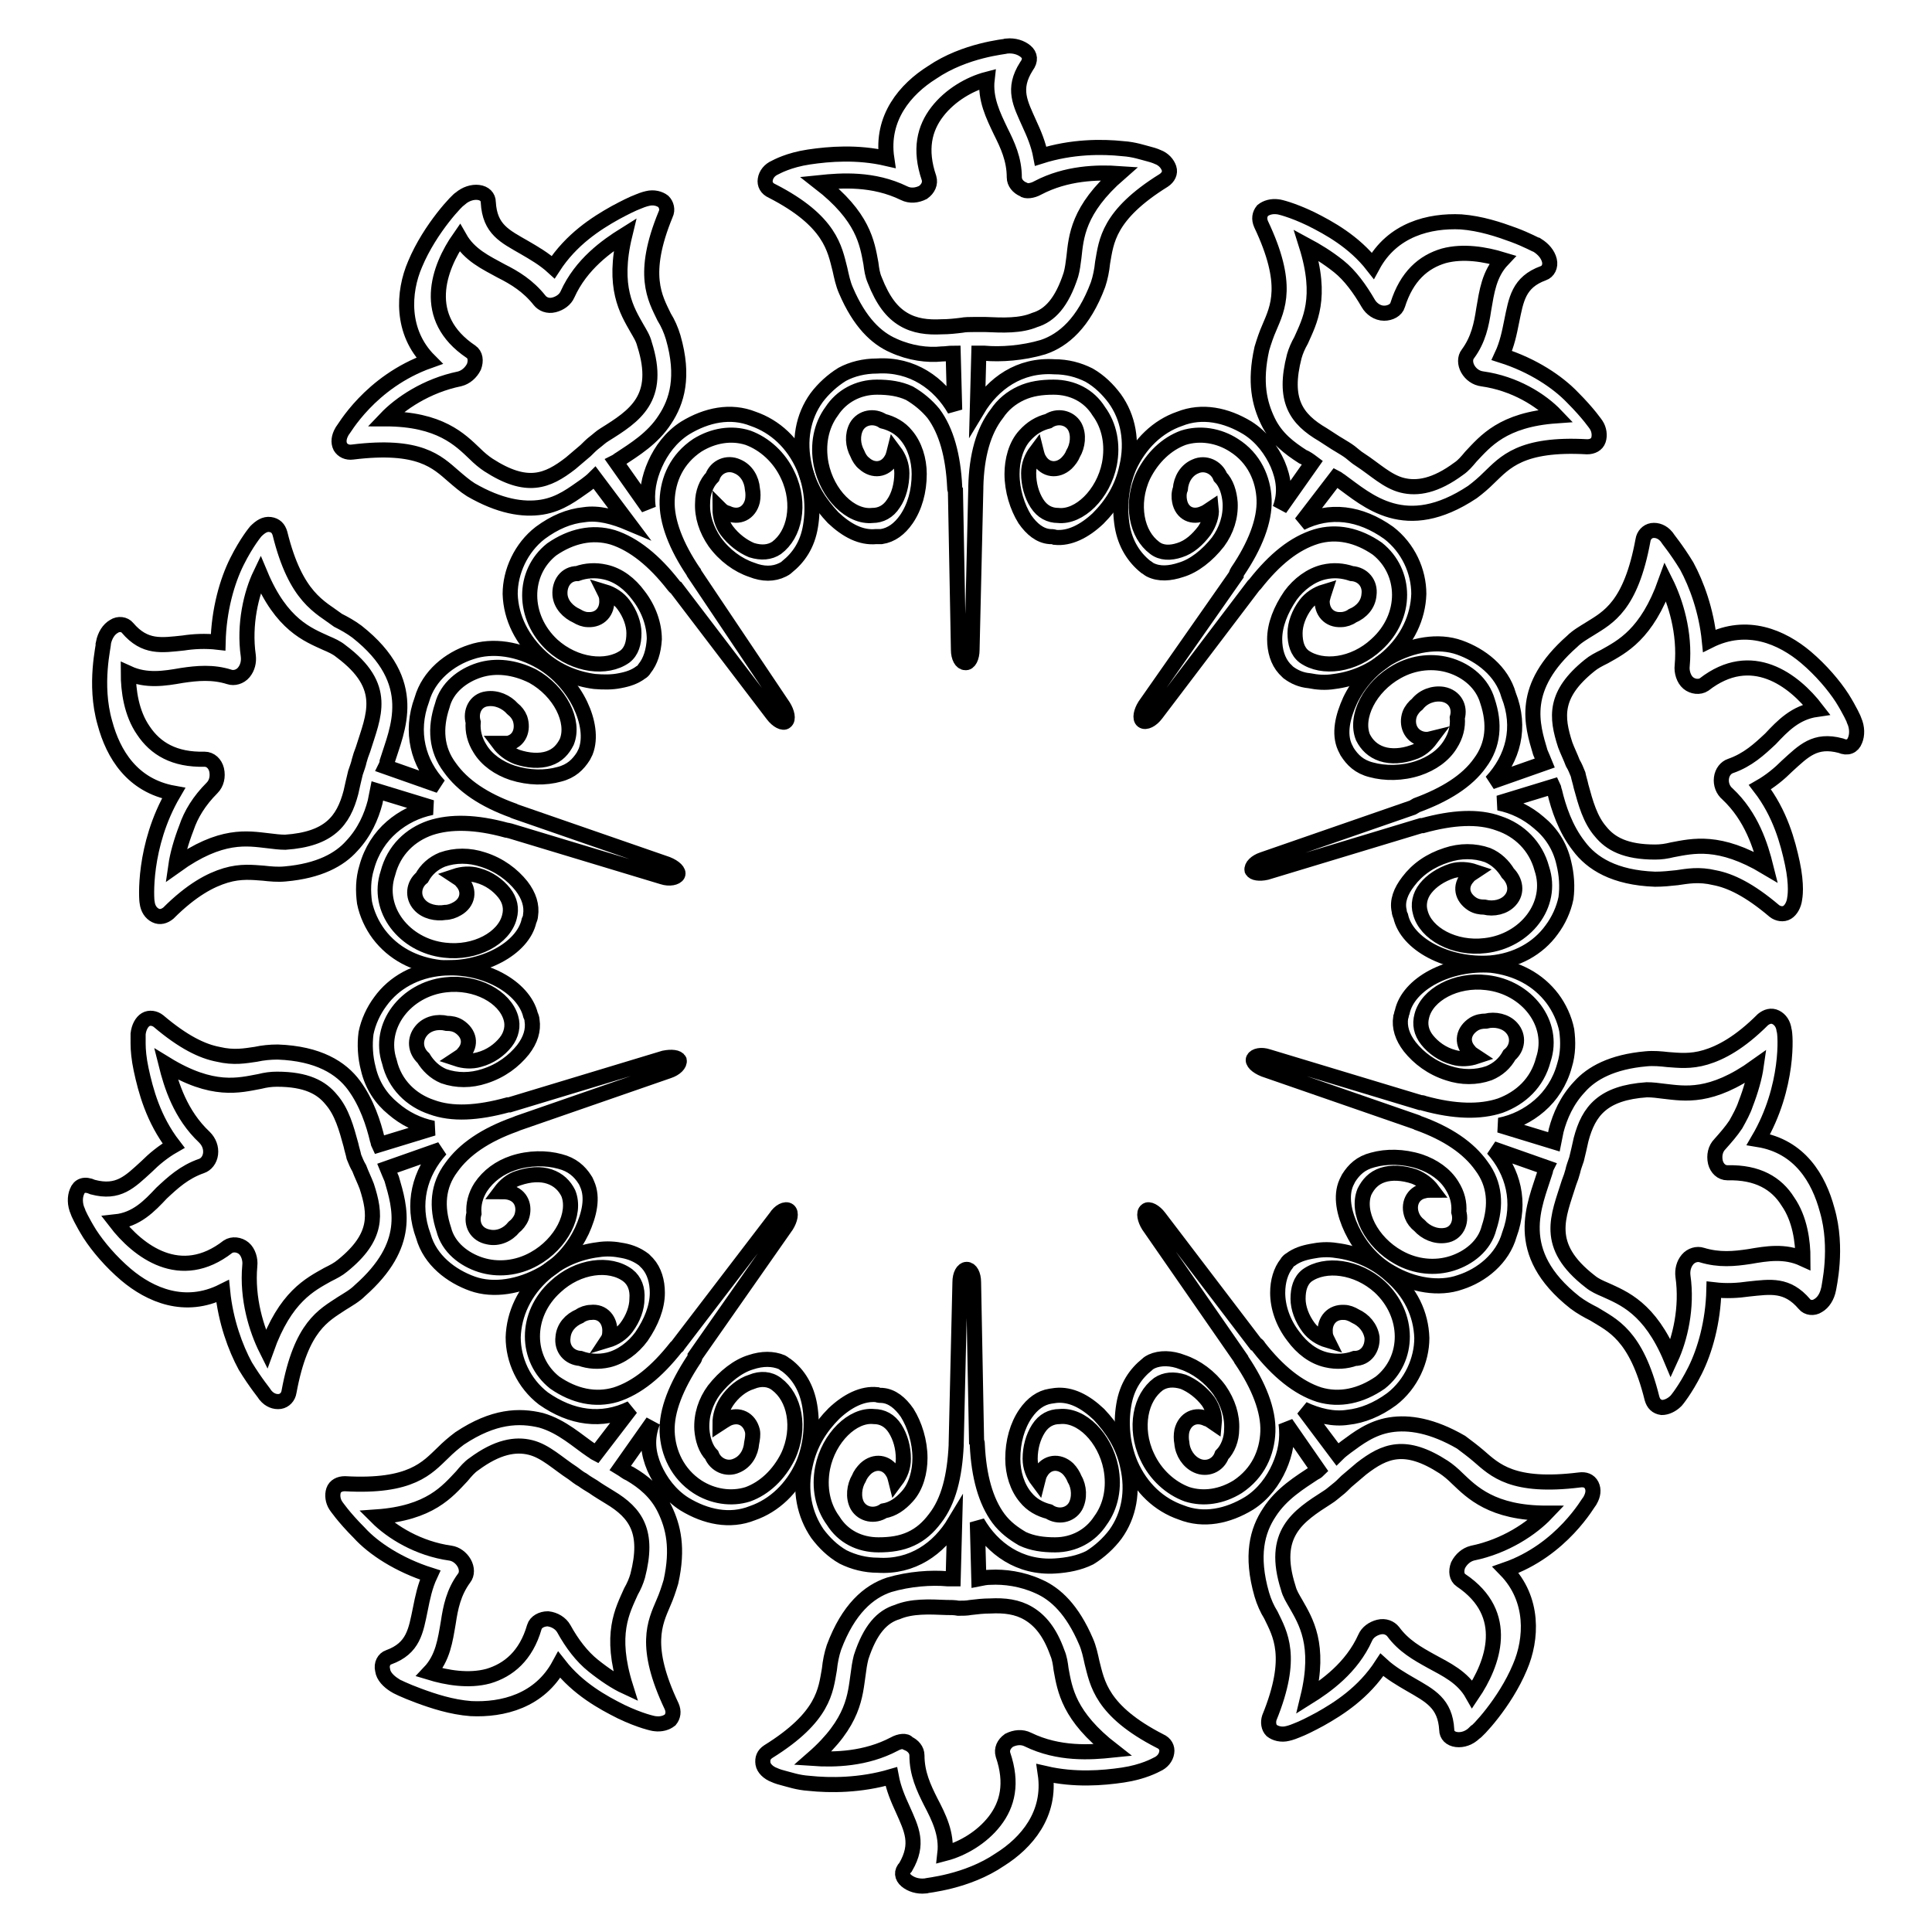
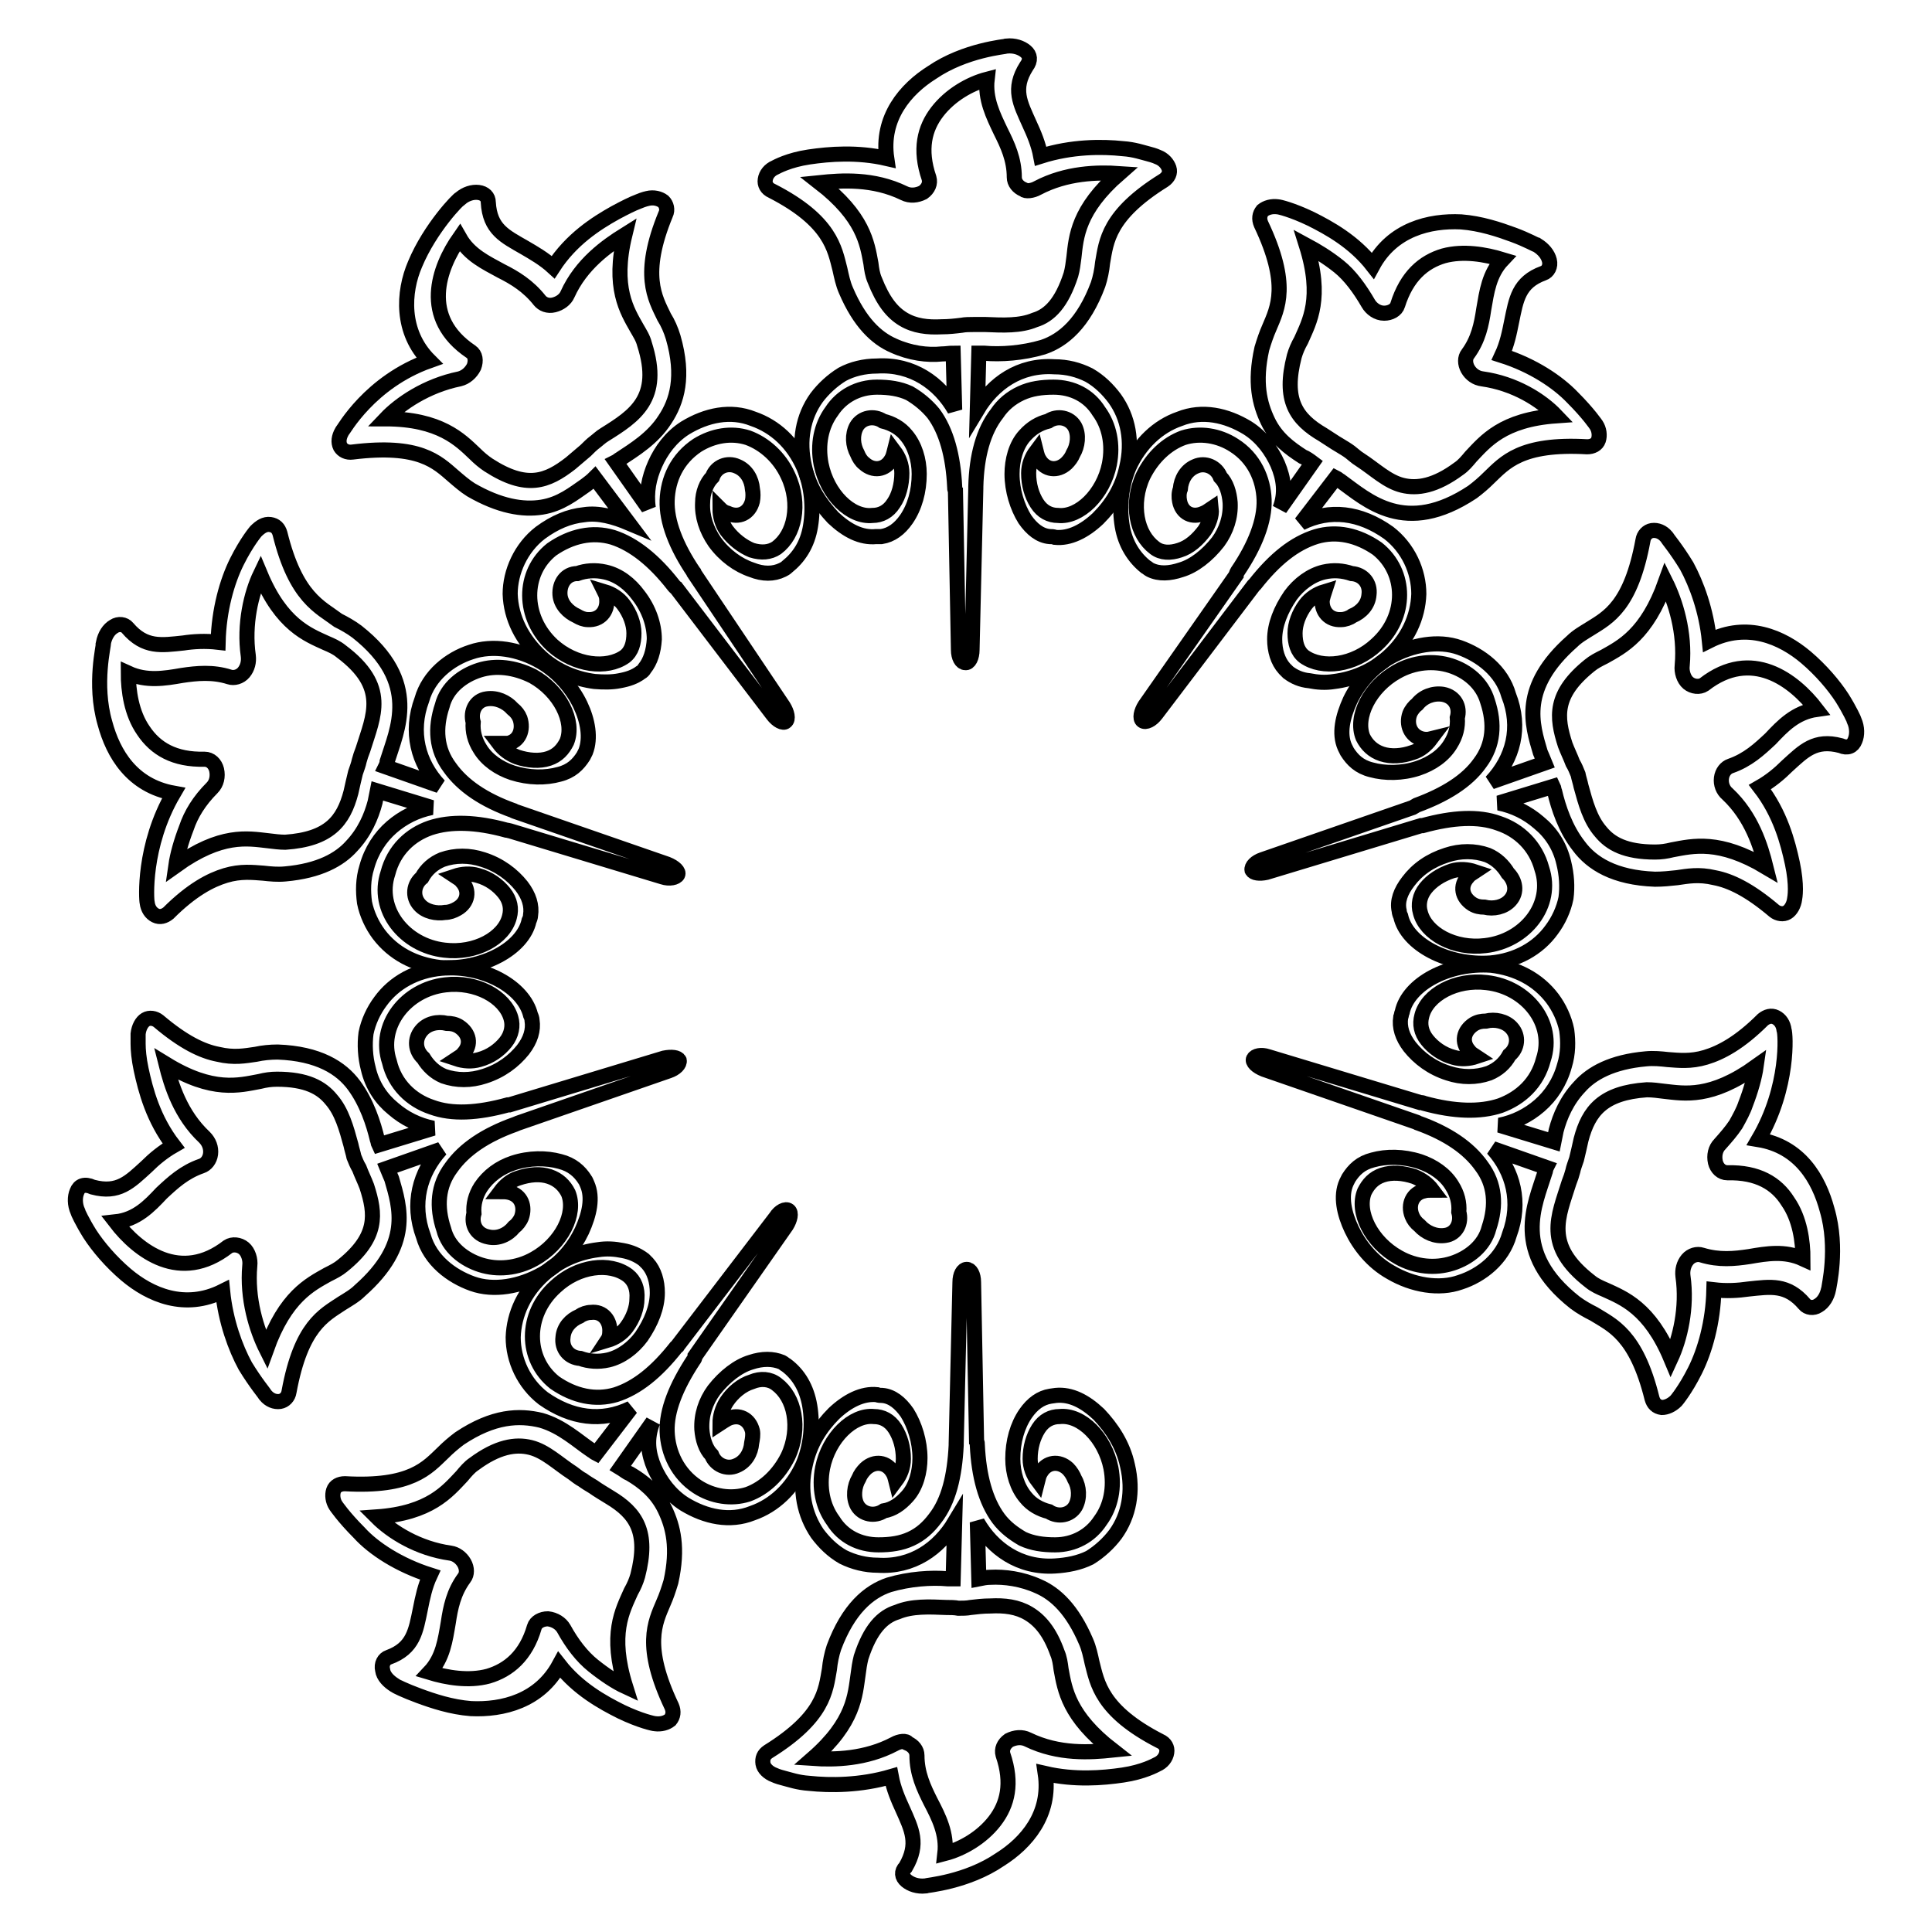
<svg xmlns="http://www.w3.org/2000/svg" version="1.1" x="0px" y="0px" viewBox="0 0 256 256" enable-background="new 0 0 256 256" xml:space="preserve">
  <g>
    <g>
      <g>
        <g>
          <path stroke-width="2" fill-opacity="0" stroke="#000000" d="M218.9,185.3c0.2,0.7,0.6,1.1,1.3,1.2c0.6,0,1.3-0.3,1.9-0.9c0,0,1.2-1.4,2.5-4c1.3-2.6,2.4-6.4,2.5-10.7c1.7,0.2,3.2,0.1,4.6-0.1c2.9-0.3,5.1-0.7,7.4,2c0.4,0.5,1.2,0.6,1.8,0.2c0.7-0.4,1.2-1.2,1.4-2.2c0-0.2,1.3-5.4-0.2-10.5c-1.1-4.1-3.6-8.4-9.1-9.3c4.1-7,3.6-14.1,3.4-14.5c-0.1-0.8-0.5-1.4-1.1-1.7c-0.6-0.3-1.2-0.1-1.7,0.3c-3.1,3.1-5.6,4.4-7.6,5c-2,0.6-3.6,0.4-5,0.3c-0.9-0.1-1.9-0.2-2.9-0.1c-4.5,0.4-7.2,1.9-8.8,3.7c-1.7,1.8-2.6,3.9-3.1,5.8l0,0c-0.1,0.5-0.2,1-0.3,1.5l-7.2-2.2c2-0.4,3.8-1.3,5.3-2.6c1.5-1.3,2.7-3.1,3.3-5.3c0.5-1.6,0.5-3.2,0.3-4.7c-0.3-1.5-1-3-1.9-4.2c-1.9-2.5-4.7-4-8.1-4.4c-5.7-0.4-11,2.5-11.8,6.2c-0.1,0.2-0.1,0.5-0.2,0.7c-0.2,1.3,0.2,2.6,1.2,3.9c1.2,1.5,2.9,2.8,5.1,3.5c1.8,0.6,3.7,0.6,5.4,0c1.2-0.5,2.1-1.3,2.7-2.4c1.1-0.9,1.3-2.5,0.3-3.6c-0.8-0.9-2.2-1.2-3.4-0.9c-0.6,0-1.1,0.1-1.6,0.4c-1.4,0.9-1.7,2.4-0.6,3.6c0.2,0.3,0.6,0.5,0.9,0.7c-0.9,0.3-2,0.4-3,0.1c-1.5-0.4-2.7-1.3-3.5-2.3c-0.8-1-1-2.1-0.7-3.2c0.7-2.8,4.5-4.9,8.6-4.4c5.3,0.6,9.1,5.4,7.5,10.2c-0.8,3.1-3,5.1-5.7,6.1c-2.7,0.9-6.1,0.8-10.1-0.3c-0.2-0.1-0.4-0.1-0.5-0.1l-20.2-6.1c-0.9-0.3-1.7-0.1-1.9,0.3c-0.2,0.4,0.4,1,1.4,1.4l20.2,7c0.1,0,0.1,0.1,0.2,0.1c3.9,1.4,6.7,3.3,8.4,5.7c1.8,2.4,2,5.2,1,8.2c-0.6,2.4-2.7,4-4.9,4.7c-2.2,0.7-4.8,0.5-7.1-0.8c-3.6-2-5.6-6-4.5-8.7c0.5-1,1.2-1.8,2.4-2.2c1.2-0.4,2.7-0.3,4.2,0.2c1,0.4,1.8,1,2.4,1.8c-0.4,0-0.8,0-1.1,0.1c-1.5,0.3-2.2,1.8-1.6,3.3c0.2,0.5,0.5,0.9,1,1.3c0.8,0.9,2.1,1.5,3.4,1.3c1.5-0.2,2.2-1.7,1.8-3.1c0.1-1.2-0.2-2.4-0.9-3.5c-0.9-1.5-2.5-2.6-4.3-3.2c-2.2-0.7-4.4-0.7-6.2-0.2c-1.6,0.4-2.5,1.3-3.2,2.4c-0.1,0.2-0.2,0.4-0.3,0.6c-0.8,1.8-0.3,4.1,0.7,6.2c1,2.1,2.7,4.3,5.2,5.7c2.9,1.7,6.4,2.3,9.2,1.3c2.8-0.9,5.6-3.1,6.5-6.3c1.6-4.3,0.5-8.4-2.2-11.4l7.1,2.5c-0.1,0.2-0.1,0.5-0.2,0.7c-1.3,4.2-4.5,10.5,4,17.2c0.8,0.6,1.7,1.1,2.5,1.5C213.6,175.6,216.8,176.8,218.9,185.3z M207.9,156.7c0.2-0.5,0.4-1.1,0.5-1.5c0.1-0.5,0.3-1,0.5-1.6c0.2-0.8,0.4-1.7,0.6-2.6c1-3.8,2.9-6.2,8.7-6.6c0.8,0,1.5,0.1,2.3,0.2c2.7,0.3,6.2,1,12.2-3.3c-0.2,1.4-0.7,3.2-1.4,5c-0.3,0.9-0.8,1.8-1.3,2.7c-0.6,0.9-1.3,1.7-2.1,2.6c-0.6,0.6-0.8,1.5-0.6,2.4c0.2,0.8,0.8,1.4,1.6,1.4c4-0.1,6.5,1.4,8,3.8c1.6,2.3,2,5.3,2,7.6c-2.4-1.1-4.8-0.7-7.1-0.3c-2,0.3-4,0.5-6.3-0.2c-0.6-0.2-1.4,0-1.9,0.6c-0.5,0.6-0.7,1.4-0.6,2.2c0.6,4.2-0.4,8.3-1.6,10.9c-2.8-6.7-6.3-8-8.7-9.1c-0.7-0.3-1.4-0.6-2-1.1C204.5,165,206.5,161.2,207.9,156.7z" />
-           <path stroke-width="2" fill-opacity="0" stroke="#000000" d="M210.7,198.8c0.4-0.7,0.5-1.4,0.2-2c-0.3-0.6-0.9-0.8-1.6-0.7c-8.9,1.1-11.2-1.3-13.4-3.2c-0.7-0.6-1.5-1.2-2.3-1.8c-3.8-2.2-6.9-2.7-9.4-2.3c-2.5,0.4-4.3,1.8-5.8,2.9c-0.4,0.3-0.8,0.6-1.2,1l-4.5-6c1.9,0.9,4,1.4,5.9,1.1c1.9-0.2,3.9-1,5.8-2.4c2.6-2,4-5.2,4-8.1c-0.1-3.2-1.5-6.1-4.2-8.4c-2.1-1.9-4.7-2.9-7.1-3.2c-1.2-0.2-2.3-0.1-3.3,0.1c-1.1,0.2-2,0.5-2.8,1.1c-0.2,0.1-0.4,0.3-0.5,0.5c-0.8,1-1.2,2.4-1.2,3.9c0,1.9,0.7,4,2.1,5.8c1.1,1.5,2.6,2.7,4.4,3.1c1.3,0.3,2.6,0.2,3.7-0.2c1.5,0,2.4-1.3,2.3-2.8c-0.2-1.3-1.1-2.3-2.2-2.8c-0.5-0.3-1-0.5-1.5-0.5c-1.6-0.1-2.6,1.1-2.5,2.6c0,0.4,0.1,0.7,0.3,1.1c-1-0.3-1.9-0.9-2.5-1.7c-0.9-1.2-1.4-2.6-1.4-3.8c0-1.3,0.3-2.4,1.2-3.1c2.4-1.7,6.6-1.2,9.6,1.5c4,3.7,4,9.6,0.1,12.7c-2.6,1.8-5.4,2.4-8.1,1.6c-2.8-0.9-5.5-3.1-8-6.3c-0.1-0.2-0.2-0.3-0.4-0.4l-12.8-16.8c-0.6-0.8-1.4-1.2-1.7-0.9c-0.4,0.3-0.2,1.2,0.3,2l12.2,17.6c0,0.1,0.1,0.2,0.1,0.2c2.3,3.4,3.6,6.7,3.5,9.5c-0.1,2.8-1.3,5.5-4,7.3c-2.1,1.3-4.5,1.7-6.7,1c-2.2-0.8-4.2-2.6-5.3-5c-0.9-1.9-1.1-3.9-0.8-5.6c0.3-1.7,1.1-3.1,2.3-4c0.9-0.6,2-0.7,3.3-0.3c1.2,0.5,2.4,1.4,3.3,2.6c0.6,0.9,0.9,1.9,0.8,2.9c-0.3-0.2-0.6-0.5-1-0.6c-1.5-0.7-2.9,0-3.3,1.6c-0.1,0.5-0.1,1.1,0,1.6c0.1,1.3,0.9,2.5,2,3c1.3,0.6,2.8,0,3.3-1.4c0.8-0.8,1.3-2.1,1.3-3.4c0.1-1.8-0.5-3.6-1.6-5.2c-1.3-1.8-3.1-3.1-4.9-3.7c-1.5-0.6-3-0.6-4.1-0.1c-0.2,0.1-0.4,0.2-0.6,0.4c-1.5,1.2-2.7,2.9-3.1,5.4c-0.4,2.4-0.2,5.2,0.9,7.8c1.4,3.2,3.8,5.4,6.7,6.4c3,1.2,6.2,0.5,9-1.2c1.9-1.2,3.2-3,4-4.8c0.8-1.8,1.2-3.7,0.9-5.8l4.3,6.2c-0.2,0.2-0.4,0.3-0.6,0.4c-1.8,1.2-4.3,2.7-5.9,5.2c-1.6,2.4-2.5,5.7-1,10.9c0.3,1,0.7,1.9,1.2,2.7c1.2,2.5,3.1,5.5-0.2,13.6c-0.2,0.6-0.1,1.3,0.3,1.7c0.5,0.4,1.3,0.6,2.1,0.4c0,0,0.5-0.1,1.2-0.4c0.8-0.3,1.8-0.8,3.1-1.5c2.5-1.4,5.8-3.5,8.2-7.2c1.2,1.1,2.6,1.9,3.8,2.6c2.6,1.5,4.6,2.5,4.8,6c0,0.7,0.5,1.2,1.3,1.3c0.8,0.1,1.7-0.2,2.4-0.9c0.2,0,4-3.9,6-8.7c1.6-3.7,1.9-9-1.9-12.9C207,205.4,210.5,199,210.7,198.8z M195.1,205.8c-0.8,0.2-1.5,0.8-1.9,1.6c-0.3,0.8-0.2,1.6,0.4,2c6.7,4.5,4.2,11.1,1.5,15.1c-1.3-2.3-3.5-3.3-5.5-4.4c-1.8-1-3.6-2-5-3.9c-0.4-0.5-1.1-0.8-1.9-0.6c-0.8,0.2-1.5,0.7-1.8,1.4c-1.8,4-5.2,6.4-7.6,7.9c1.7-7-0.3-10.1-1.6-12.4c-0.4-0.7-0.8-1.3-1-2.1c-2.3-7.2,1.3-9.5,5.2-12c0.5-0.3,0.9-0.7,1.3-1c0.4-0.3,0.8-0.7,1.2-1.1c0.6-0.5,1.3-1.1,2-1.7c3.1-2.4,5.8-3.5,10.9-0.2c0.6,0.4,1.2,0.9,1.8,1.5c1.9,1.8,4.6,4.6,11.8,4.6C203,202.5,199.5,204.9,195.1,205.8z" />
          <path stroke-width="2" fill-opacity="0" stroke="#000000" d="M120.1,249.2c0.6,0.5,1.5,0.8,2.5,0.7c0.2-0.1,5.5-0.5,9.9-3.5c3.5-2.2,6.8-6,6-11.4c3.9,0.9,7.6,0.6,10.3,0.2c2.7-0.4,4.3-1.3,4.5-1.4c0.7-0.3,1.2-0.9,1.3-1.6c0.1-0.6-0.2-1.2-0.9-1.5c-7.8-4-8.3-7.7-9-10.4c-0.2-0.9-0.4-1.9-0.8-2.8c-1.8-4.2-4-6.3-6.3-7.3c-2.2-1-4.5-1.3-6.4-1.2c-0.5,0-1,0.1-1.5,0.2l-0.2-7.5c2,3.5,5.6,6.1,10.3,5.8c1.6-0.1,3.2-0.4,4.6-1.1c1.3-0.8,2.5-1.9,3.4-3.1c1.8-2.5,2.4-5.7,1.6-9.1c-0.6-2.8-2.1-5-3.8-6.8c-1.8-1.7-3.7-2.7-5.7-2.5l-0.7,0.1c-1.3,0.2-2.4,1-3.3,2.3c-1.1,1.6-1.7,3.7-1.7,6c0,1.9,0.6,3.8,1.7,5.1c0.8,1,1.9,1.6,3.1,1.9c1.2,0.8,2.8,0.5,3.5-0.7c0.6-1.1,0.5-2.6-0.1-3.6c-0.2-0.5-0.5-1-0.9-1.4c-1.2-1.1-2.8-0.9-3.6,0.5c-0.2,0.3-0.3,0.7-0.4,1.1c-0.6-0.8-1-1.8-1-2.9c0-1.5,0.4-2.9,1.1-4c0.7-1.1,1.7-1.6,2.8-1.6c2.9-0.3,6,2.8,6.8,6.8c0.5,2.6,0,5.1-1.4,7c-1.3,2-3.5,3.2-6,3.2c-1.6,0-3-0.2-4.3-0.8c-1.2-0.7-2.3-1.5-3.2-2.7c-1.7-2.3-2.6-5.6-2.8-9.7c0-0.2,0-0.4-0.1-0.5l-0.4-21.1c0-1-0.4-1.7-0.9-1.7c-0.5,0-0.9,0.7-0.9,1.7l-0.5,21.4c0,0.1,0,0.2,0,0.2c-0.2,4.1-1,7.4-2.8,9.7c-0.9,1.2-1.9,2.1-3.2,2.7c-1.3,0.6-2.7,0.8-4.3,0.8c-2.5,0-4.7-1.1-6-3.2c-1.4-1.9-1.9-4.4-1.4-7c0.8-4,4-7.1,6.8-6.8c1.1,0,2.1,0.5,2.8,1.6c0.7,1.1,1.1,2.5,1.1,4c0,1.1-0.4,2.1-1,2.9c-0.1-0.4-0.2-0.8-0.4-1.1c-0.8-1.4-2.4-1.6-3.6-0.5c-0.4,0.4-0.7,0.8-0.9,1.3c-0.6,1-0.8,2.5-0.2,3.6c0.7,1.2,2.3,1.5,3.5,0.7c1.2-0.2,2.2-0.9,3.1-1.9c1.2-1.3,1.7-3.3,1.7-5.1c0-2.2-0.7-4.4-1.7-6c-0.9-1.3-2-2.2-3.3-2.3c-0.2,0-0.5,0-0.7-0.1c-1.9-0.2-3.9,0.8-5.7,2.5c-1.8,1.8-3.2,4-3.8,6.8c-0.8,3.4-0.1,6.6,1.6,9.1c0.9,1.2,2,2.3,3.4,3.1c1.4,0.7,3,1.1,4.6,1.1c4.6,0.3,8.1-2.2,10.2-5.7l-0.2,7.5c-0.2,0-0.5,0-0.7,0c-2.2-0.2-5.1,0-7.8,0.8c-2.7,0.9-5.4,3.2-7.3,8.3c-0.3,0.9-0.5,1.9-0.6,2.9c-0.5,2.8-0.7,6.3-8.1,10.9c-0.6,0.4-0.8,0.9-0.7,1.6c0.1,0.6,0.7,1.2,1.5,1.5c0,0,0.4,0.2,1.2,0.4c0.8,0.2,1.9,0.6,3.4,0.7c2.8,0.3,6.8,0.3,10.9-0.9c0.3,1.6,0.9,3,1.5,4.3c1.2,2.7,2.2,4.6,0.4,7.7C119.4,248,119.5,248.7,120.1,249.2z M118.5,231.1c-3.8,2-7.9,2.1-10.8,1.9c5.5-4.8,5.6-8.4,6-11.1c0.1-0.8,0.2-1.5,0.4-2.3c1.2-3.7,2.8-5.4,4.8-6c1.9-0.8,4.2-0.7,6.5-0.6c0.5,0,1.1,0,1.6,0.1c0.5,0,1.1,0,1.6-0.1c0.8-0.1,1.7-0.2,2.6-0.2c1.9-0.1,3.6,0.1,5.1,1c1.5,0.9,2.8,2.4,3.8,5.2c0.3,0.7,0.4,1.4,0.5,2.2c0.5,2.7,1,6.2,6.8,10.7c-2.9,0.3-7.1,0.6-11.2-1.4c-0.8-0.4-1.7-0.3-2.5,0.1c-0.7,0.5-1,1.2-0.8,1.9c1.3,3.8,0.6,6.6-1.1,8.8c-1.7,2.2-4.3,3.7-6.6,4.3c0.3-2.6-0.8-4.8-1.9-6.9c-0.9-1.8-1.8-3.7-1.8-6.1c0-0.7-0.5-1.3-1.2-1.6C120.1,230.6,119.2,230.7,118.5,231.1z" />
          <path stroke-width="2" fill-opacity="0" stroke="#000000" d="M86.7,194.5c0.8,1.8,2.1,3.6,4,4.8c2.8,1.7,6,2.4,9,1.2c2.9-1,5.3-3.3,6.7-6.4c1.1-2.6,1.3-5.4,0.9-7.8c-0.4-2.4-1.5-4.2-3.1-5.4c-0.2-0.1-0.4-0.3-0.6-0.4c-1.2-0.5-2.6-0.5-4.1,0c-1.7,0.5-3.5,1.9-4.9,3.7c-1.1,1.5-1.7,3.3-1.6,5.2c0.1,1.3,0.5,2.6,1.3,3.4c0.5,1.3,2,2,3.3,1.4c1.2-0.5,1.9-1.7,2-3c0.1-0.5,0.2-1.1,0.1-1.6c-0.4-1.6-1.8-2.3-3.3-1.6c-0.3,0.2-0.7,0.4-1,0.6c0-0.9,0.3-2,0.9-2.9c0.8-1.2,2-2.2,3.3-2.6c1.2-0.5,2.4-0.4,3.3,0.3c1.2,0.9,2,2.3,2.3,4c0.3,1.7,0.1,3.7-0.8,5.6c-1.2,2.4-3.1,4.2-5.3,5c-2.2,0.7-4.7,0.3-6.7-1c-2.6-1.7-3.9-4.5-4-7.3c-0.1-2.8,1.2-6,3.5-9.5c0.1-0.1,0.2-0.3,0.2-0.5l12.1-17.3c0.5-0.8,0.7-1.7,0.3-2c-0.4-0.3-1.2,0.1-1.7,0.9l-13,17c0,0.1-0.1,0.1-0.2,0.2c-2.6,3.3-5.2,5.4-8,6.3c-2.7,0.8-5.5,0.2-8.1-1.6c-3.9-3.1-4-9,0.1-12.7c3-2.8,7.2-3.3,9.6-1.5c0.9,0.7,1.3,1.8,1.2,3.1c0,1.2-0.5,2.6-1.4,3.8c-0.6,0.8-1.5,1.4-2.5,1.7c0.2-0.3,0.3-0.7,0.3-1.1c0.1-1.5-0.9-2.8-2.5-2.6c-0.5,0-1.1,0.2-1.5,0.5c-1.2,0.5-2.1,1.5-2.2,2.8c-0.2,1.5,0.8,2.7,2.3,2.8c1.1,0.4,2.4,0.5,3.7,0.2c1.7-0.4,3.3-1.6,4.4-3.1c1.3-1.9,2.1-3.9,2.1-5.8c0-1.5-0.4-2.9-1.3-3.9c-0.2-0.2-0.3-0.3-0.5-0.5c-0.8-0.6-1.7-1-2.8-1.2c-1-0.2-2.1-0.3-3.3-0.1c-2.4,0.3-5,1.3-7.1,3.2c-2.6,2.3-4,5.3-4.1,8.4c0,3,1.4,6.1,4,8.1c3.7,2.6,7.7,3.2,11.6,1.3l-4.6,6c-0.2-0.1-0.4-0.3-0.6-0.4c-1.8-1.2-3.9-3.2-6.7-4c-2.9-0.7-6.3-0.6-10.8,2.4c-0.8,0.6-1.5,1.2-2.2,1.9c-2.1,2-4.2,4.6-13,4.1c-0.7,0-1.3,0.3-1.5,0.9c-0.2,0.6-0.1,1.4,0.3,2c0,0,1,1.5,3.1,3.6c1.9,2.1,5.3,4.3,9.4,5.6c-0.7,1.5-1,3-1.3,4.5c-0.6,2.9-0.9,5.2-4.2,6.4c-0.6,0.2-1,0.9-0.8,1.7c0.1,0.8,0.8,1.5,1.6,2c0.1,0.1,1.3,0.7,3.2,1.4c1.9,0.7,4.3,1.5,6.9,1.7c4.2,0.2,9.1-1,11.7-5.8c2.5,3.2,5.8,5,8.2,6.2c2.5,1.2,4.3,1.6,4.5,1.6c0.8,0.1,1.5-0.1,2-0.5c0.4-0.5,0.5-1.1,0.2-1.8c-3.8-8-2.2-11.1-1.1-13.7c0.4-0.9,0.7-1.8,1-2.8c1-4.5,0.3-7.3-0.8-9.6c-1.1-2.3-2.9-3.7-4.6-4.7c-0.5-0.2-0.8-0.5-1.3-0.8l4.3-6.1C85.6,190.7,85.9,192.6,86.7,194.5z M84.5,208.8c-0.2,0.7-0.5,1.4-0.9,2.1c-1.1,2.5-2.9,5.6-0.7,12.6c-1.3-0.6-2.8-1.6-4.3-2.8c-1.5-1.2-2.8-2.9-3.9-4.9c-0.4-0.7-1.2-1.2-2.1-1.3c-0.8,0-1.6,0.4-1.8,1.1c-1.1,3.8-3.4,5.7-6.1,6.5c-2.6,0.7-5.5,0.2-7.8-0.5c1.8-1.9,2.1-4.3,2.5-6.6c0.3-2,0.7-4,2.1-5.9c0.4-0.5,0.4-1.3,0-2c-0.4-0.7-1.1-1.2-1.8-1.3c-4.3-0.6-7.8-2.8-9.8-4.8c7.1-0.5,9.4-3.4,11.3-5.4c0.5-0.6,1-1.2,1.6-1.6c3.1-2.3,5.5-2.7,7.5-2.2c2,0.5,3.6,2.1,5.6,3.4c0.4,0.3,0.9,0.7,1.3,0.9c0.4,0.3,0.9,0.6,1.4,0.9c0.7,0.5,1.4,0.9,2.2,1.4C84.3,200.5,86,203,84.5,208.8z" />
          <path stroke-width="2" fill-opacity="0" stroke="#000000" d="M10.2,157.9c-0.3,0.7-0.3,1.7,0.1,2.6c0,0.1,0.6,1.4,1.6,3c1.1,1.7,2.8,3.7,4.8,5.4c3.2,2.7,7.8,4.7,12.8,2.2c0.4,4,1.7,7.5,3,9.9c1.4,2.3,2.6,3.7,2.7,3.9c0.5,0.6,1.2,0.9,1.9,0.8c0.6-0.1,1.1-0.6,1.2-1.3c1.6-8.7,4.6-10.1,7-11.7c0.8-0.5,1.7-1,2.4-1.7c6.9-6.1,5.3-11,4.2-14.8c-0.2-0.5-0.4-0.9-0.6-1.4l7.1-2.5c-2.8,3.1-3.9,7.2-2.3,11.5c0.9,3.2,3.7,5.3,6.5,6.3c2.8,1,6.3,0.4,9.3-1.3c2.5-1.4,4.2-3.6,5.2-5.7c1-2.2,1.5-4.4,0.7-6.2c-0.1-0.2-0.2-0.5-0.3-0.6c-0.7-1.1-1.7-2-3.3-2.4c-1.8-0.5-4.1-0.5-6.2,0.2c-1.8,0.6-3.3,1.7-4.3,3.2c-0.7,1.1-1,2.3-0.9,3.5c-0.4,1.4,0.3,2.8,1.9,3.1c1.3,0.3,2.6-0.3,3.4-1.3c0.4-0.3,0.8-0.8,1-1.3c0.5-1.4,0-2.9-1.6-3.3c-0.4-0.1-0.8-0.1-1.2-0.1c0.6-0.8,1.4-1.5,2.4-1.8c1.5-0.5,2.9-0.6,4.1-0.2c1.2,0.4,2,1.2,2.5,2.2c1.1,2.7-0.9,6.7-4.5,8.7c-2.3,1.3-4.9,1.5-7.1,0.8c-2.2-0.7-4.3-2.3-4.9-4.7c-1-3-0.8-5.8,1-8.2c1.7-2.4,4.5-4.3,8.4-5.7c0.2-0.1,0.3-0.1,0.5-0.2l19.9-6.9c0.9-0.3,1.5-0.9,1.4-1.4c-0.2-0.4-1-0.5-2-0.3l-20.5,6.2c-0.1,0-0.2,0-0.2,0c-4,1.1-7.4,1.3-10.1,0.3c-2.7-0.9-4.9-3-5.6-6c-1.6-4.8,2.2-9.6,7.4-10.2c4.1-0.5,7.9,1.6,8.7,4.4c0.3,1,0.1,2.2-0.7,3.2c-0.8,1-2,1.9-3.5,2.3c-1,0.3-2.1,0.2-3-0.1c0.3-0.2,0.7-0.4,0.9-0.7c1.1-1.2,0.8-2.7-0.6-3.6c-0.5-0.3-1-0.4-1.6-0.4c-1.2-0.3-2.6,0-3.4,1c-0.9,1.1-0.8,2.6,0.3,3.6c0.6,1,1.5,1.9,2.7,2.4c1.7,0.6,3.6,0.6,5.4,0c2.2-0.7,3.9-2,5.1-3.5c1-1.3,1.4-2.6,1.2-3.9c0-0.2-0.1-0.5-0.2-0.7c-0.9-3.7-6.2-6.7-11.8-6.2c-3.4,0.3-6.3,1.9-8.1,4.4c-0.9,1.2-1.6,2.7-1.9,4.2c-0.2,1.5-0.1,3.2,0.3,4.7c0.5,2.2,1.7,4,3.3,5.3c1.5,1.3,3.3,2.2,5.3,2.6l-7.2,2.2c-0.1-0.2-0.1-0.5-0.2-0.7c-0.5-2.1-1.4-4.9-3.1-7.2c-1.7-2.3-4.7-4.2-10.1-4.4c-1,0-2,0.1-2.9,0.3c-1.4,0.2-2.9,0.5-5,0c-2.1-0.4-4.6-1.6-7.9-4.4c-0.5-0.4-1.2-0.5-1.7-0.2c-0.5,0.3-0.9,1-1,1.9c0,0,0,0.5,0,1.3c0,0.8,0.1,2,0.4,3.4c0.6,2.8,1.6,6.6,4.3,10.1c-1.4,0.8-2.6,1.8-3.6,2.8c-2.2,2-3.7,3.6-7.1,2.7C11.2,156.8,10.5,157.1,10.2,157.9z M21.4,158.1c1.5-1.4,3-2.8,5.3-3.6c0.6-0.2,1.1-0.8,1.2-1.6c0.1-0.8-0.2-1.6-0.8-2.2c-3.2-3-4.4-6.9-5.1-9.7c6.2,3.8,9.7,2.8,12.4,2.3c0.8-0.2,1.5-0.3,2.3-0.3c3.9,0,5.9,1.1,7.2,2.7c1.4,1.6,2,3.8,2.6,6c0.1,0.5,0.3,1.1,0.4,1.6c0.2,0.5,0.4,1,0.7,1.5c0.3,0.8,0.7,1.6,1,2.4l0,0c1.2,3.7,1.5,6.7-3.2,10.5c-0.6,0.5-1.2,0.8-2,1.2c-2.3,1.3-5.6,2.9-8.1,9.9c-1.3-2.6-2.6-6.7-2.2-11.1c0.1-0.8-0.2-1.8-0.8-2.3c-0.6-0.5-1.5-0.6-2.1-0.2c-6.3,4.9-11.9,0.6-14.9-3.3C18.1,161.6,19.8,159.8,21.4,158.1z" />
          <path stroke-width="2" fill-opacity="0" stroke="#000000" d="M37.1,70.7c-0.2-0.7-0.6-1.1-1.3-1.2s-1.3,0.3-1.9,0.9c0,0-1.2,1.4-2.5,4c-1.3,2.6-2.4,6.4-2.5,10.7c-1.7-0.2-3.3-0.1-4.6,0.1c-2.9,0.3-5.1,0.7-7.4-2c-0.4-0.5-1.2-0.6-1.8-0.2c-0.7,0.4-1.2,1.2-1.4,2.2c0.1,0.2-1.3,5.4,0.2,10.6c1.1,4.1,3.6,8.3,9.1,9.3c-4.1,7-3.6,14.2-3.5,14.5c0.1,0.8,0.5,1.4,1.1,1.7c0.6,0.3,1.2,0.1,1.7-0.3c3.1-3.1,5.6-4.4,7.6-5c2-0.6,3.6-0.4,5-0.3c0.9,0.1,1.9,0.2,2.9,0.1c4.5-0.4,7.2-1.9,8.8-3.7c1.7-1.8,2.6-3.9,3.1-5.8c0.1-0.5,0.2-1,0.3-1.5l7.2,2.2c-2,0.4-3.8,1.3-5.3,2.6c-1.5,1.3-2.7,3.1-3.3,5.3c-0.5,1.6-0.5,3.2-0.3,4.7c0.3,1.5,1,3,1.9,4.2c1.9,2.5,4.7,4,8.1,4.4c5.6,0.4,11-2.5,11.8-6.2c0.1-0.2,0.2-0.5,0.2-0.7c0.2-1.3-0.2-2.6-1.2-3.9c-1.2-1.5-2.9-2.8-5.1-3.5c-1.8-0.6-3.7-0.6-5.4,0c-1.2,0.5-2.1,1.3-2.7,2.4c-1.1,0.9-1.3,2.5-0.3,3.6c0.8,0.9,2.2,1.2,3.4,1c0.5,0,1.1-0.2,1.6-0.5c1.4-0.8,1.7-2.4,0.6-3.6c-0.2-0.3-0.6-0.5-0.9-0.7c0.9-0.3,2-0.4,3-0.1c1.5,0.4,2.7,1.3,3.5,2.3c0.8,1,1,2.1,0.7,3.2c-0.7,2.8-4.5,4.9-8.6,4.4c-5.3-0.6-9.1-5.4-7.5-10.2c0.8-3.1,3-5.1,5.6-6c2.7-0.9,6.1-0.8,10.1,0.3c0.2,0,0.4,0.1,0.5,0.1l20.2,6.1c0.9,0.3,1.8,0.1,2-0.3c0.2-0.4-0.4-1-1.4-1.4l-20.2-7c-0.1,0-0.1-0.1-0.2-0.1c-3.9-1.4-6.7-3.3-8.4-5.7c-1.8-2.4-2-5.2-1-8.2c0.6-2.4,2.7-4,4.9-4.7c2.2-0.7,4.7-0.4,7.1,0.8c3.6,2,5.6,6,4.5,8.7c-0.5,1-1.2,1.8-2.4,2.2c-1.2,0.4-2.7,0.3-4.2-0.2c-1-0.4-1.8-1-2.4-1.8c0.4,0,0.8,0,1.2,0c1.5-0.3,2.1-1.8,1.6-3.3c-0.2-0.5-0.5-0.9-1-1.3c-0.8-0.9-2.1-1.5-3.4-1.3c-1.5,0.2-2.2,1.7-1.8,3.1c-0.1,1.2,0.2,2.4,0.9,3.5c0.9,1.5,2.5,2.6,4.3,3.2c2.2,0.7,4.4,0.7,6.2,0.2c1.6-0.4,2.5-1.3,3.2-2.4c0.1-0.2,0.2-0.4,0.3-0.6c0.7-1.8,0.3-4.1-0.7-6.2c-1-2.1-2.8-4.3-5.2-5.7c-2.9-1.7-6.4-2.3-9.3-1.3c-2.8,0.9-5.6,3.1-6.5,6.3c-1.6,4.3-0.5,8.4,2.3,11.4l-7.1-2.5c0.1-0.2,0.2-0.5,0.2-0.7c1.3-4.2,4.5-10.5-4-17.2c-0.8-0.6-1.7-1.1-2.5-1.5C42.4,80.4,39.2,79.2,37.1,70.7z M48.1,99.3c-0.2,0.5-0.4,1.1-0.5,1.5c-0.1,0.5-0.3,1-0.5,1.6c-0.2,0.8-0.4,1.7-0.6,2.6c-1,3.8-2.9,6.2-8.7,6.6c-0.7,0-1.5-0.1-2.3-0.2c-2.7-0.3-6.2-1-12.2,3.3c0.2-1.4,0.7-3.2,1.4-5c0.6-1.8,1.7-3.6,3.4-5.3c0.6-0.6,0.8-1.5,0.6-2.4c-0.2-0.8-0.8-1.4-1.6-1.4c-4,0.1-6.5-1.4-8.1-3.8c-1.6-2.3-2-5.3-2-7.6c2.4,1.1,4.8,0.7,7.1,0.3c2-0.3,4.1-0.5,6.3,0.2c0.6,0.2,1.4,0,1.9-0.6c0.5-0.6,0.7-1.4,0.6-2.2c-0.6-4.2,0.4-8.3,1.6-10.8c2.8,6.7,6.3,8,8.7,9.1c0.7,0.3,1.4,0.6,2,1.1C51.5,91,49.5,94.8,48.1,99.3z" />
          <path stroke-width="2" fill-opacity="0" stroke="#000000" d="M45.3,57.2c-0.4,0.7-0.5,1.4-0.2,2c0.3,0.5,0.9,0.8,1.6,0.7c8.9-1.1,11.2,1.3,13.4,3.2c0.7,0.6,1.5,1.3,2.3,1.8c3.8,2.2,6.9,2.7,9.4,2.3c2.5-0.4,4.2-1.8,5.8-2.9c0.4-0.3,0.8-0.6,1.2-1l4.5,6c-1.9-0.8-4-1.4-5.9-1.1c-2,0.2-3.9,1-5.8,2.4c-2.6,2-4,5.2-4,8.1c0.1,3.2,1.6,6.1,4.1,8.4c2.1,1.9,4.7,2.9,7.1,3.2c1.2,0.1,2.3,0.1,3.3-0.1c1.1-0.2,2-0.5,2.8-1.1c0.2-0.1,0.4-0.3,0.5-0.5c0.8-1,1.2-2.3,1.3-3.9c0-1.9-0.7-4-2.1-5.8c-1.1-1.5-2.6-2.7-4.4-3.1c-1.3-0.3-2.6-0.2-3.7,0.2c-1.5,0-2.4,1.3-2.3,2.8c0.1,1.3,1.1,2.3,2.2,2.8c0.5,0.3,1,0.5,1.5,0.5c1.6,0.1,2.6-1.1,2.5-2.6c0-0.4-0.1-0.7-0.3-1.1c1,0.3,1.9,0.9,2.5,1.7c0.9,1.2,1.4,2.6,1.4,3.8c0,1.3-0.3,2.4-1.2,3.1c-2.4,1.7-6.6,1.2-9.6-1.5c-4-3.7-4-9.6-0.1-12.7c2.6-1.8,5.4-2.4,8.1-1.6c2.8,0.9,5.5,3.1,8,6.3c0.1,0.1,0.2,0.3,0.4,0.4l12.8,16.8c0.6,0.8,1.4,1.2,1.7,0.9c0.4-0.3,0.2-1.2-0.3-2L92,76c0-0.1,0-0.1-0.1-0.2c-2.3-3.4-3.6-6.7-3.5-9.5c0.1-2.8,1.3-5.5,4-7.3c2.1-1.3,4.5-1.7,6.7-1c2.2,0.8,4.2,2.6,5.3,5c0.9,1.9,1.1,3.9,0.8,5.6c-0.3,1.7-1.1,3.1-2.3,4c-0.9,0.6-2,0.7-3.3,0.3c-1.2-0.5-2.4-1.4-3.3-2.6c-0.6-0.8-0.9-1.9-0.9-2.9c0.3,0.3,0.6,0.5,1,0.6c1.5,0.7,2.9,0,3.3-1.6c0.1-0.5,0.1-1.1,0-1.6c-0.1-1.3-0.8-2.5-2-3c-1.3-0.6-2.8,0-3.3,1.4c-0.8,0.8-1.3,2.1-1.3,3.4c-0.1,1.8,0.5,3.6,1.6,5.2c1.3,1.8,3.1,3.1,4.9,3.7c1.5,0.6,2.9,0.6,4.1,0c0.2-0.1,0.4-0.2,0.6-0.4c1.5-1.2,2.7-2.9,3.1-5.4c0.4-2.4,0.2-5.2-0.9-7.8c-1.4-3.2-3.8-5.4-6.7-6.4c-3-1.2-6.2-0.5-9,1.2c-1.9,1.2-3.2,3-4,4.8c-0.8,1.8-1.2,3.7-0.9,5.8l-4.3-6.1c0.2-0.1,0.4-0.3,0.6-0.4c1.8-1.2,4.3-2.7,5.9-5.2c1.6-2.4,2.6-5.7,1.1-10.9c-0.3-1-0.7-1.9-1.2-2.7c-1.2-2.5-3.1-5.6,0.2-13.6c0.3-0.6,0.1-1.3-0.3-1.7c-0.5-0.4-1.3-0.6-2.1-0.4c0,0-0.5,0.1-1.2,0.4c-0.8,0.3-1.8,0.8-3.1,1.5c-2.5,1.4-5.8,3.5-8.2,7.2c-1.2-1.1-2.6-1.9-3.8-2.6c-2.6-1.5-4.6-2.4-4.8-6c0-0.7-0.5-1.2-1.3-1.3c-0.8-0.1-1.7,0.2-2.4,0.8c-0.2,0-4,3.9-6,8.7c-1.6,3.7-1.9,9,1.9,12.8C49,50.6,45.5,57,45.3,57.2z M60.9,50.2c0.8-0.2,1.5-0.8,1.9-1.6c0.3-0.8,0.2-1.6-0.4-2c-6.7-4.5-4.3-11.1-1.5-15.1c1.3,2.3,3.5,3.3,5.5,4.4c1.8,0.9,3.6,2,5.1,3.9c0.4,0.5,1.1,0.8,1.9,0.6c0.8-0.2,1.5-0.7,1.8-1.4c1.8-4,5.2-6.4,7.6-7.9c-1.7,7,0.3,10.1,1.6,12.4c0.4,0.7,0.8,1.3,1,2.1c2.3,7.2-1.3,9.5-5.3,12c-0.5,0.3-0.9,0.7-1.3,1c-0.4,0.3-0.8,0.7-1.2,1.1c-0.6,0.5-1.3,1.1-2,1.7c-3.1,2.4-5.8,3.5-10.9,0.2c-0.6-0.4-1.2-0.9-1.8-1.5c-1.9-1.8-4.6-4.6-11.8-4.6C53,53.5,56.5,51.1,60.9,50.2z" />
          <path stroke-width="2" fill-opacity="0" stroke="#000000" d="M135.9,6.8c-0.6-0.5-1.5-0.8-2.5-0.7c-0.2,0.1-5.5,0.5-9.9,3.5c-3.5,2.2-6.8,6-6,11.4c-3.9-0.9-7.6-0.6-10.3-0.2c-2.7,0.4-4.3,1.3-4.5,1.4c-0.7,0.3-1.2,0.9-1.3,1.6c-0.1,0.6,0.2,1.2,0.9,1.5c7.8,4,8.3,7.7,9,10.4c0.2,0.9,0.4,1.9,0.8,2.8c1.8,4.2,4,6.3,6.3,7.3c2.2,1,4.5,1.3,6.4,1.1h0c0.5,0,1-0.1,1.5-0.1l0.2,7.5c-2-3.5-5.6-6.1-10.3-5.8c-1.7,0-3.3,0.4-4.6,1.1c-1.3,0.8-2.5,1.9-3.4,3.1c-1.8,2.5-2.4,5.7-1.6,9.1c0.6,2.8,2.1,5,3.8,6.8c1.8,1.7,3.7,2.7,5.7,2.5l0.7,0c1.3-0.2,2.4-1,3.3-2.3c1.1-1.6,1.7-3.7,1.7-6c0-1.9-0.6-3.8-1.7-5.1c-0.8-1-1.9-1.6-3.1-1.9c-1.2-0.8-2.8-0.5-3.5,0.7c-0.6,1.1-0.5,2.5,0.1,3.6c0.2,0.5,0.5,1,0.9,1.3c1.2,1.1,2.8,0.9,3.6-0.5c0.2-0.3,0.3-0.7,0.4-1.1c0.6,0.8,1,1.8,1,2.9c0,1.5-0.4,3-1.1,4c-0.7,1.1-1.7,1.6-2.8,1.6c-2.9,0.3-6-2.8-6.8-6.8c-0.5-2.6,0-5.1,1.4-7c1.3-2,3.5-3.2,6-3.2c1.6,0,3,0.2,4.3,0.8c1.2,0.7,2.3,1.6,3.2,2.7c1.7,2.3,2.6,5.6,2.8,9.7c0,0.2,0,0.4,0.1,0.5l0.4,21.1c0,1,0.4,1.7,0.9,1.7c0.5,0.1,0.9-0.7,0.9-1.7l0.5-21.4c0-0.1,0-0.1,0-0.2c0.1-4.1,1-7.4,2.8-9.7c0.8-1.2,1.9-2.1,3.2-2.7c1.3-0.6,2.7-0.8,4.3-0.8c2.5,0,4.7,1.1,6,3.2c1.4,1.9,1.9,4.4,1.4,7c-0.8,4-4,7.1-6.8,6.8c-1.1,0-2.1-0.5-2.8-1.6c-0.7-1.1-1.1-2.5-1.1-4c0-1.1,0.4-2.1,1-2.9c0.1,0.4,0.2,0.8,0.4,1.1c0.8,1.4,2.4,1.6,3.6,0.5c0.4-0.4,0.7-0.8,0.9-1.3c0.6-1,0.8-2.5,0.2-3.6c-0.7-1.2-2.3-1.5-3.5-0.7c-1.2,0.3-2.2,0.9-3.1,1.9c-1.2,1.3-1.7,3.3-1.7,5.1c0,2.2,0.7,4.4,1.7,6c0.9,1.3,2,2.2,3.3,2.3c0.2,0,0.5,0,0.7,0.1c1.9,0.2,3.9-0.8,5.7-2.5c1.8-1.8,3.2-4,3.8-6.8c0.8-3.4,0.2-6.6-1.6-9.1c-0.9-1.2-2-2.3-3.4-3.1c-1.4-0.7-2.9-1.1-4.6-1.1c-4.6-0.3-8.1,2.2-10.2,5.7l0.2-7.5c0.2,0,0.5,0,0.7,0c2.2,0.2,5.1,0,7.8-0.8c2.7-0.9,5.4-3.2,7.3-8.3c0.3-0.9,0.5-1.9,0.6-2.9c0.5-2.8,0.7-6.3,8.1-10.9c0.6-0.4,0.9-1,0.7-1.6c-0.2-0.6-0.7-1.2-1.5-1.5c0,0-0.4-0.2-1.2-0.4c-0.8-0.2-1.9-0.6-3.4-0.7c-2.8-0.3-6.8-0.3-10.9,1c-0.3-1.6-0.9-3-1.5-4.3c-1.2-2.7-2.3-4.6-0.4-7.6C136.6,8,136.5,7.3,135.9,6.8z M137.5,24.9c3.8-2,7.9-2.1,10.8-1.9c-5.5,4.8-5.7,8.4-6,11.1c-0.1,0.8-0.2,1.6-0.4,2.3c-1.2,3.7-2.8,5.4-4.8,6c-1.9,0.8-4.2,0.7-6.5,0.6c-0.5,0-1.1,0-1.6,0s-1.1,0-1.6,0.1c-0.8,0.1-1.7,0.2-2.6,0.2c-1.9,0.1-3.6-0.1-5.1-1c-1.5-0.9-2.7-2.4-3.8-5.2c-0.3-0.7-0.4-1.4-0.5-2.2c-0.5-2.7-1-6.2-6.8-10.7c2.9-0.3,7.1-0.6,11.2,1.4c0.8,0.4,1.7,0.3,2.5-0.1c0.7-0.5,1-1.2,0.8-1.9c-1.3-3.8-0.6-6.6,1.1-8.8c1.7-2.2,4.3-3.7,6.6-4.3c-0.3,2.6,0.8,4.8,1.8,6.9c0.9,1.8,1.8,3.7,1.8,6.1c0,0.7,0.5,1.3,1.2,1.6C135.9,25.4,136.8,25.3,137.5,24.9z" />
          <path stroke-width="2" fill-opacity="0" stroke="#000000" d="M169.3,61.5c-0.8-1.8-2.1-3.6-4-4.8c-2.8-1.7-6-2.4-9-1.2c-2.9,1-5.3,3.3-6.7,6.4c-1.1,2.6-1.3,5.4-0.9,7.8c0.4,2.4,1.6,4.2,3.1,5.4c0.2,0.1,0.4,0.3,0.6,0.4c1.2,0.6,2.6,0.5,4.1,0c1.7-0.5,3.5-1.9,4.9-3.7c1.1-1.5,1.7-3.3,1.6-5.2c-0.1-1.3-0.5-2.6-1.3-3.4c-0.5-1.3-2-2-3.3-1.4c-1.2,0.5-1.9,1.7-2,3c-0.2,0.5-0.2,1.1-0.1,1.6c0.3,1.6,1.7,2.3,3.2,1.6c0.3-0.1,0.7-0.4,1-0.6c0.1,0.9-0.3,2-0.9,2.9c-0.9,1.2-2,2.2-3.3,2.6c-1.2,0.4-2.4,0.4-3.3-0.3c-1.2-0.9-2-2.3-2.3-4c-0.3-1.7-0.1-3.7,0.8-5.6c1.2-2.4,3.1-4.2,5.3-5c2.2-0.7,4.7-0.3,6.7,1c2.7,1.7,3.9,4.5,4,7.2c0.1,2.8-1.2,6.1-3.5,9.5c-0.1,0.2-0.2,0.3-0.2,0.5l-12.1,17.3c-0.5,0.8-0.7,1.7-0.3,2c0.4,0.3,1.2-0.1,1.8-0.9l12.9-17c0,0,0.1-0.1,0.2-0.2c2.6-3.3,5.2-5.4,8.1-6.3c2.7-0.8,5.5-0.2,8.1,1.6c3.9,3.1,4,9-0.1,12.7c-3,2.8-7.2,3.3-9.6,1.6c-0.9-0.7-1.2-1.8-1.2-3.1c0-1.2,0.5-2.6,1.4-3.8c0.6-0.8,1.5-1.4,2.5-1.7c-0.1,0.3-0.2,0.7-0.3,1.1c-0.1,1.5,0.9,2.7,2.5,2.6c0.5,0,1.1-0.2,1.5-0.5c1.2-0.5,2.1-1.5,2.2-2.8c0.2-1.5-0.8-2.7-2.3-2.8c-1.2-0.4-2.4-0.5-3.7-0.2c-1.7,0.4-3.3,1.6-4.4,3.1c-1.3,1.9-2.1,3.9-2.1,5.8c0,1.5,0.4,2.9,1.3,3.9c0.2,0.2,0.3,0.3,0.5,0.5c0.8,0.6,1.7,1,2.8,1.1c1,0.2,2.1,0.3,3.3,0.1c2.4-0.3,5-1.3,7.1-3.2c2.6-2.3,4-5.3,4.1-8.4c0-3-1.4-6.1-4-8.1c-3.8-2.7-7.8-3.2-11.6-1.3l4.6-6c0.2,0.1,0.4,0.3,0.6,0.4c3.6,2.6,8.6,7.4,17.5,1.5c0.8-0.6,1.5-1.2,2.2-1.9c2.1-2,4.2-4.6,13-4.1c0.7,0,1.3-0.3,1.5-0.9c0.2-0.6,0.1-1.4-0.3-2c0,0-1-1.5-3.1-3.6c-2-2.1-5.3-4.3-9.4-5.6c0.7-1.5,1-3,1.3-4.5c0.6-2.9,0.9-5.2,4.2-6.4c0.6-0.2,1-0.9,0.8-1.7s-0.8-1.5-1.6-2c-0.1,0-1.3-0.7-3.2-1.4c-1.9-0.7-4.3-1.5-6.9-1.7c-4.2-0.2-9.1,1-11.7,5.8c-2.5-3.2-5.8-5-8.2-6.2c-2.5-1.2-4.2-1.6-4.4-1.6c-0.8-0.1-1.5,0.1-2,0.5c-0.4,0.5-0.5,1.1-0.2,1.8c3.8,8,2.2,11.1,1.1,13.7c-0.4,0.9-0.7,1.8-1,2.8c-1,4.5-0.3,7.3,0.8,9.6c1.1,2.3,2.9,3.6,4.6,4.7l0,0c0.5,0.2,0.9,0.5,1.3,0.8l-4.3,6.1C170.4,65.3,170.1,63.4,169.3,61.5z M171.5,47.2c0.2-0.7,0.5-1.4,0.9-2.1c1.1-2.5,2.9-5.6,0.7-12.6c1.3,0.7,2.8,1.6,4.3,2.8c1.5,1.2,2.8,3,3.9,4.9c0.4,0.7,1.2,1.3,2.1,1.3c0.8,0,1.6-0.4,1.8-1.1c1.2-3.8,3.4-5.7,6.1-6.5c2.6-0.7,5.5-0.2,7.8,0.5c-1.8,1.9-2.1,4.3-2.5,6.6c-0.3,2-0.7,4-2.1,5.9c-0.4,0.5-0.4,1.3,0,2c0.4,0.7,1.1,1.2,1.9,1.3c4.3,0.6,7.8,2.8,9.8,4.9c-7.1,0.5-9.4,3.4-11.3,5.4c-0.5,0.6-1,1.2-1.6,1.6c-3.1,2.3-5.5,2.7-7.5,2.2c-2-0.5-3.6-2.1-5.6-3.4c-0.5-0.3-0.9-0.7-1.3-1c-0.4-0.3-0.9-0.6-1.4-0.9c-0.7-0.4-1.4-0.9-2.2-1.4C171.7,55.5,170,53,171.5,47.2z" />
          <path stroke-width="2" fill-opacity="0" stroke="#000000" d="M245.8,98.1c0.3-0.7,0.3-1.7-0.1-2.6c0-0.1-0.6-1.4-1.6-3c-1.1-1.7-2.8-3.7-4.8-5.4c-3.2-2.7-7.8-4.7-12.8-2.2c-0.4-4-1.7-7.5-3-9.9c-1.4-2.3-2.6-3.7-2.7-3.9c-0.5-0.6-1.2-0.9-1.9-0.8c-0.6,0.1-1.1,0.6-1.2,1.3c-1.6,8.7-4.6,10.2-7,11.7c-0.8,0.5-1.7,1-2.4,1.7c-6.9,6.1-5.3,11-4.2,14.7c0.2,0.5,0.4,0.9,0.6,1.4l-7.1,2.5c2.9-3.1,4-7.2,2.3-11.5c-0.9-3.2-3.7-5.3-6.5-6.3c-2.8-1-6.3-0.4-9.3,1.3c-2.4,1.4-4.2,3.6-5.2,5.7c-1,2.2-1.5,4.4-0.7,6.2c0.1,0.2,0.2,0.4,0.3,0.6c0.7,1.1,1.6,2,3.2,2.4c1.8,0.5,4.1,0.5,6.2-0.2c1.8-0.6,3.4-1.7,4.3-3.2c0.7-1.1,1-2.3,0.9-3.5c0.4-1.4-0.3-2.8-1.9-3.1c-1.3-0.2-2.6,0.3-3.4,1.3c-0.4,0.3-0.8,0.8-1,1.3c-0.5,1.4,0.1,2.9,1.6,3.3c0.4,0.1,0.8,0.1,1.2,0c-0.6,0.8-1.4,1.5-2.4,1.8c-1.4,0.5-2.9,0.6-4.1,0.2c-1.2-0.4-2-1.2-2.5-2.2c-1.1-2.7,0.9-6.7,4.5-8.7c2.3-1.3,4.9-1.5,7.1-0.8c2.2,0.7,4.2,2.3,4.9,4.7c1,3,0.8,5.8-1,8.2c-1.7,2.4-4.6,4.2-8.4,5.6c-0.2,0.1-0.3,0.2-0.5,0.3l-19.9,6.9c-0.9,0.3-1.5,0.9-1.4,1.4c0.2,0.4,1,0.5,1.9,0.3l20.5-6.2c0.1,0,0.2,0,0.2,0c4-1.1,7.4-1.3,10.1-0.3c2.7,0.9,4.9,3,5.7,6c1.6,4.8-2.2,9.6-7.5,10.2c-4.1,0.5-7.9-1.6-8.6-4.4c-0.3-1-0.1-2.2,0.7-3.2c0.8-1,2-1.8,3.5-2.3c1-0.3,2.1-0.2,3,0.1c-0.3,0.2-0.7,0.4-0.9,0.7c-1.1,1.2-0.8,2.7,0.6,3.6c0.5,0.3,1,0.4,1.6,0.4c1.2,0.3,2.6,0,3.4-0.9c1-1.1,0.7-2.6-0.3-3.6c-0.6-1-1.5-1.9-2.7-2.4c-1.7-0.6-3.6-0.6-5.4,0c-2.2,0.7-3.9,1.9-5.1,3.5c-1,1.3-1.5,2.6-1.2,3.9c0,0.2,0.1,0.5,0.2,0.7c0.8,3.7,6.2,6.6,11.9,6.2c3.4-0.3,6.3-1.9,8.1-4.4c0.9-1.2,1.6-2.7,1.9-4.2c0.2-1.5,0.1-3.1-0.3-4.7c-0.5-2.2-1.7-4-3.3-5.3c-1.5-1.3-3.3-2.2-5.3-2.6l7.2-2.2c0.1,0.2,0.1,0.5,0.2,0.7c0.5,2.1,1.4,4.9,3.2,7.2c1.7,2.3,4.7,4.2,10.1,4.4c1,0,2-0.1,2.9-0.2c1.4-0.2,2.9-0.5,5,0c2.1,0.4,4.6,1.6,7.9,4.4c0.5,0.4,1.2,0.5,1.7,0.2c0.5-0.3,0.9-1,1-1.8c0,0,0.1-0.5,0.1-1.3c0-0.8-0.1-2-0.4-3.4c-0.6-2.8-1.6-6.6-4.3-10.1c1.4-0.8,2.6-1.8,3.6-2.8c2.2-2,3.7-3.6,7.1-2.7C244.8,99.2,245.5,98.9,245.8,98.1z M234.6,97.9c-1.5,1.4-3,2.8-5.3,3.6c-0.6,0.2-1.1,0.8-1.2,1.6c-0.1,0.8,0.2,1.6,0.8,2.1c3.2,3,4.4,6.9,5.1,9.7c-6.2-3.7-9.7-2.8-12.4-2.3c-0.8,0.2-1.5,0.3-2.3,0.3c-3.9,0-5.9-1.1-7.2-2.7c-1.4-1.6-2-3.8-2.6-6c-0.1-0.5-0.3-1.1-0.4-1.6c-0.2-0.5-0.4-1-0.7-1.5c-0.3-0.8-0.7-1.6-1-2.4c-1.2-3.7-1.5-6.7,3.2-10.5c0.6-0.5,1.2-0.8,2-1.2c2.3-1.3,5.6-2.9,8.1-9.9c1.3,2.6,2.6,6.7,2.2,11.1c-0.1,0.8,0.2,1.8,0.8,2.3c0.6,0.5,1.5,0.6,2.1,0.2c6.3-4.9,11.9-0.6,14.9,3.3C237.9,94.4,236.2,96.2,234.6,97.9z" />
        </g>
      </g>
      <g />
      <g />
      <g />
      <g />
      <g />
      <g />
      <g />
      <g />
      <g />
      <g />
      <g />
      <g />
      <g />
      <g />
      <g />
    </g>
  </g>
</svg>